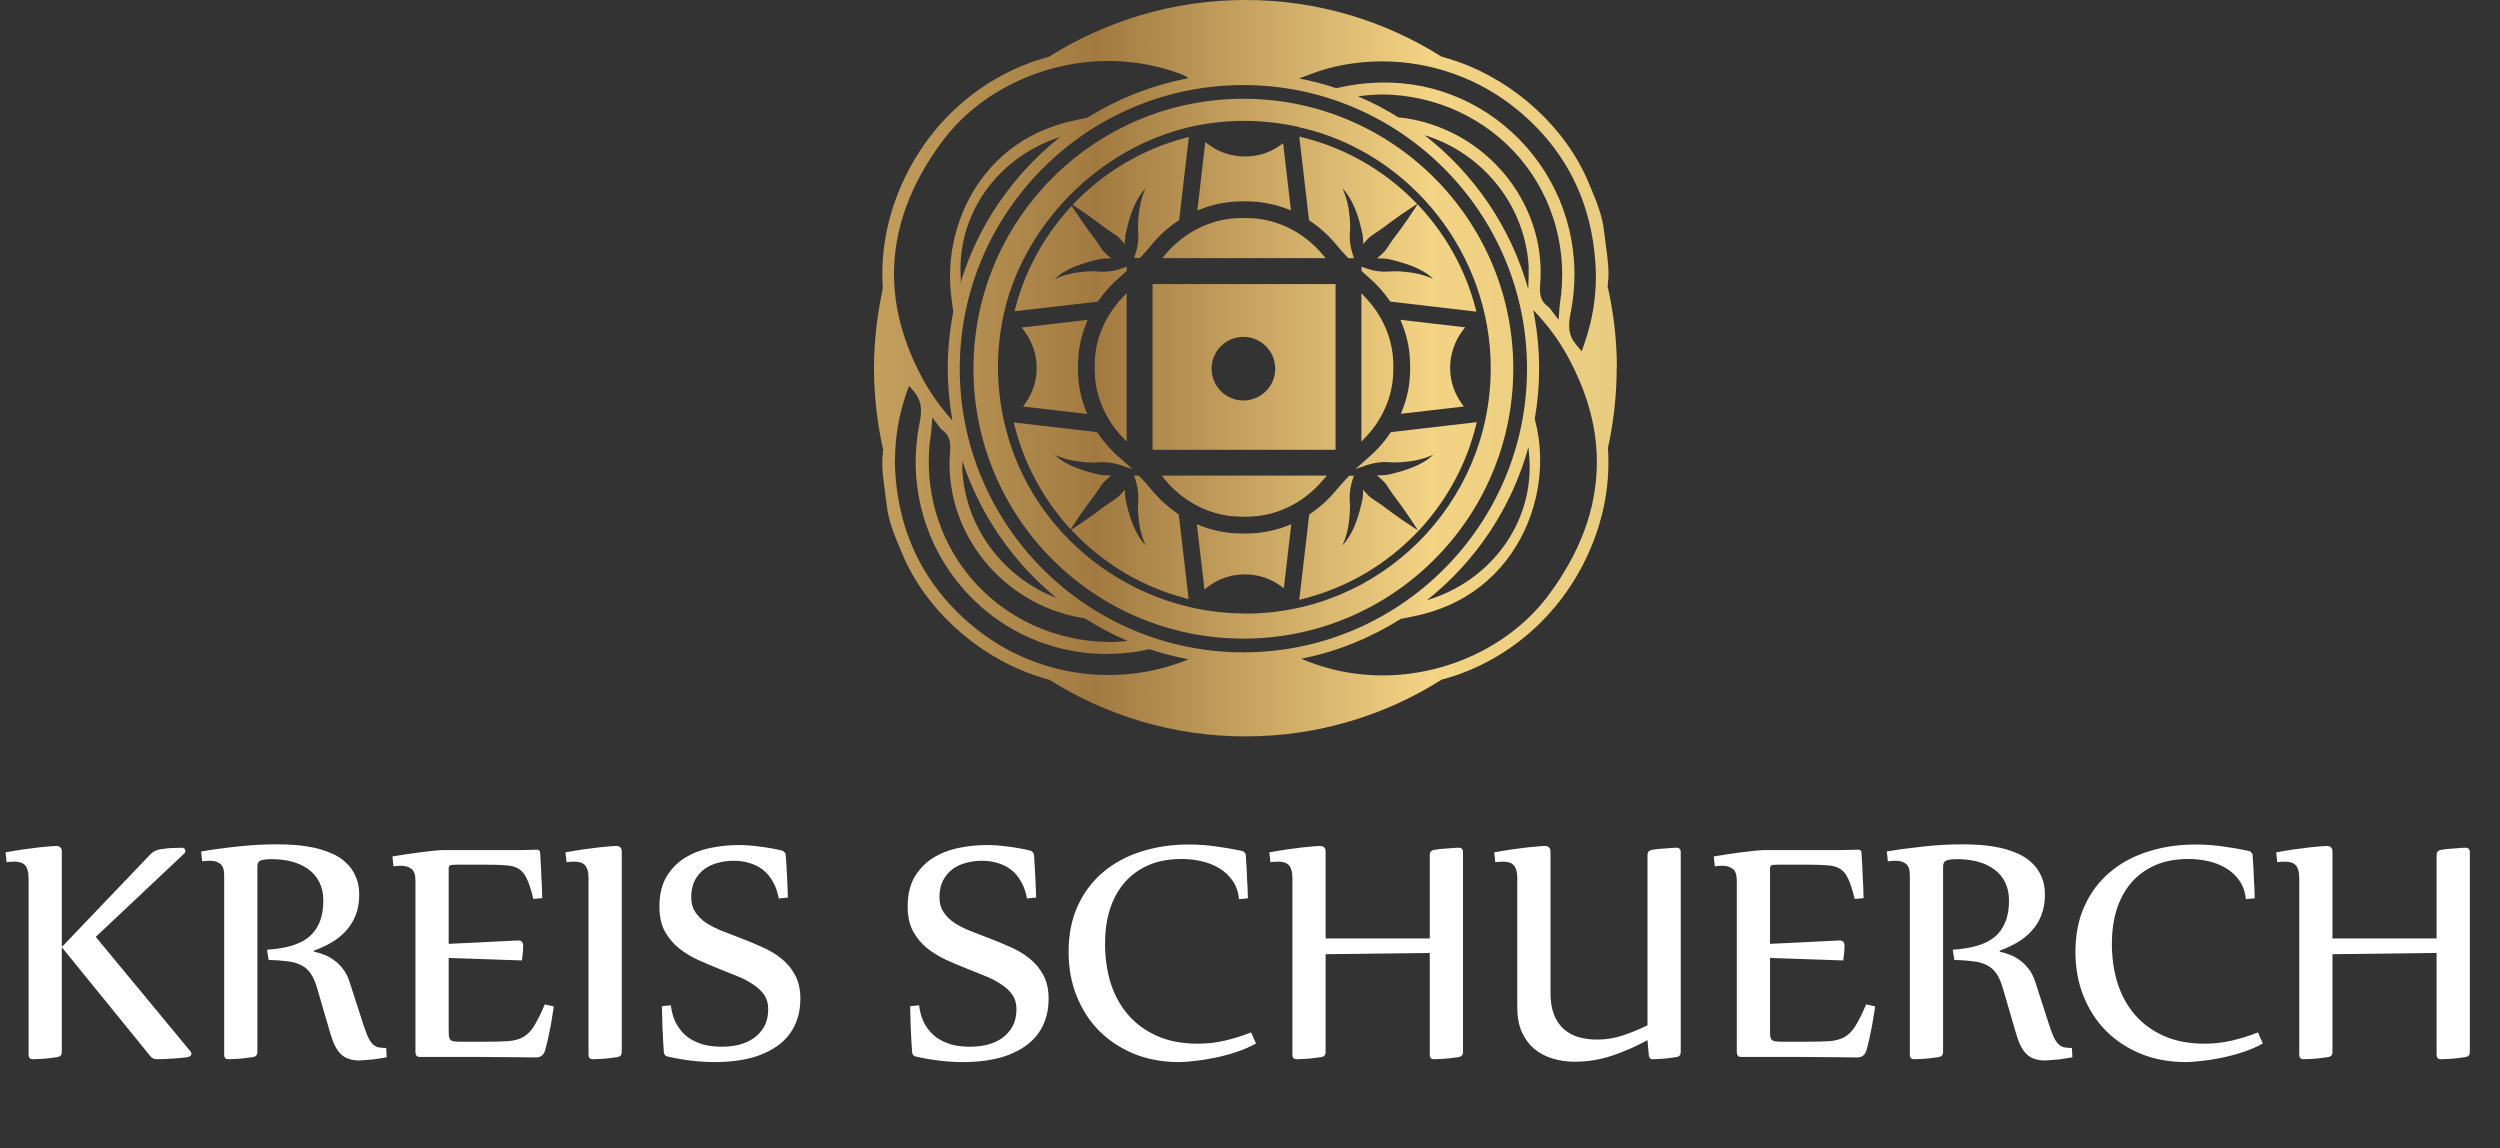
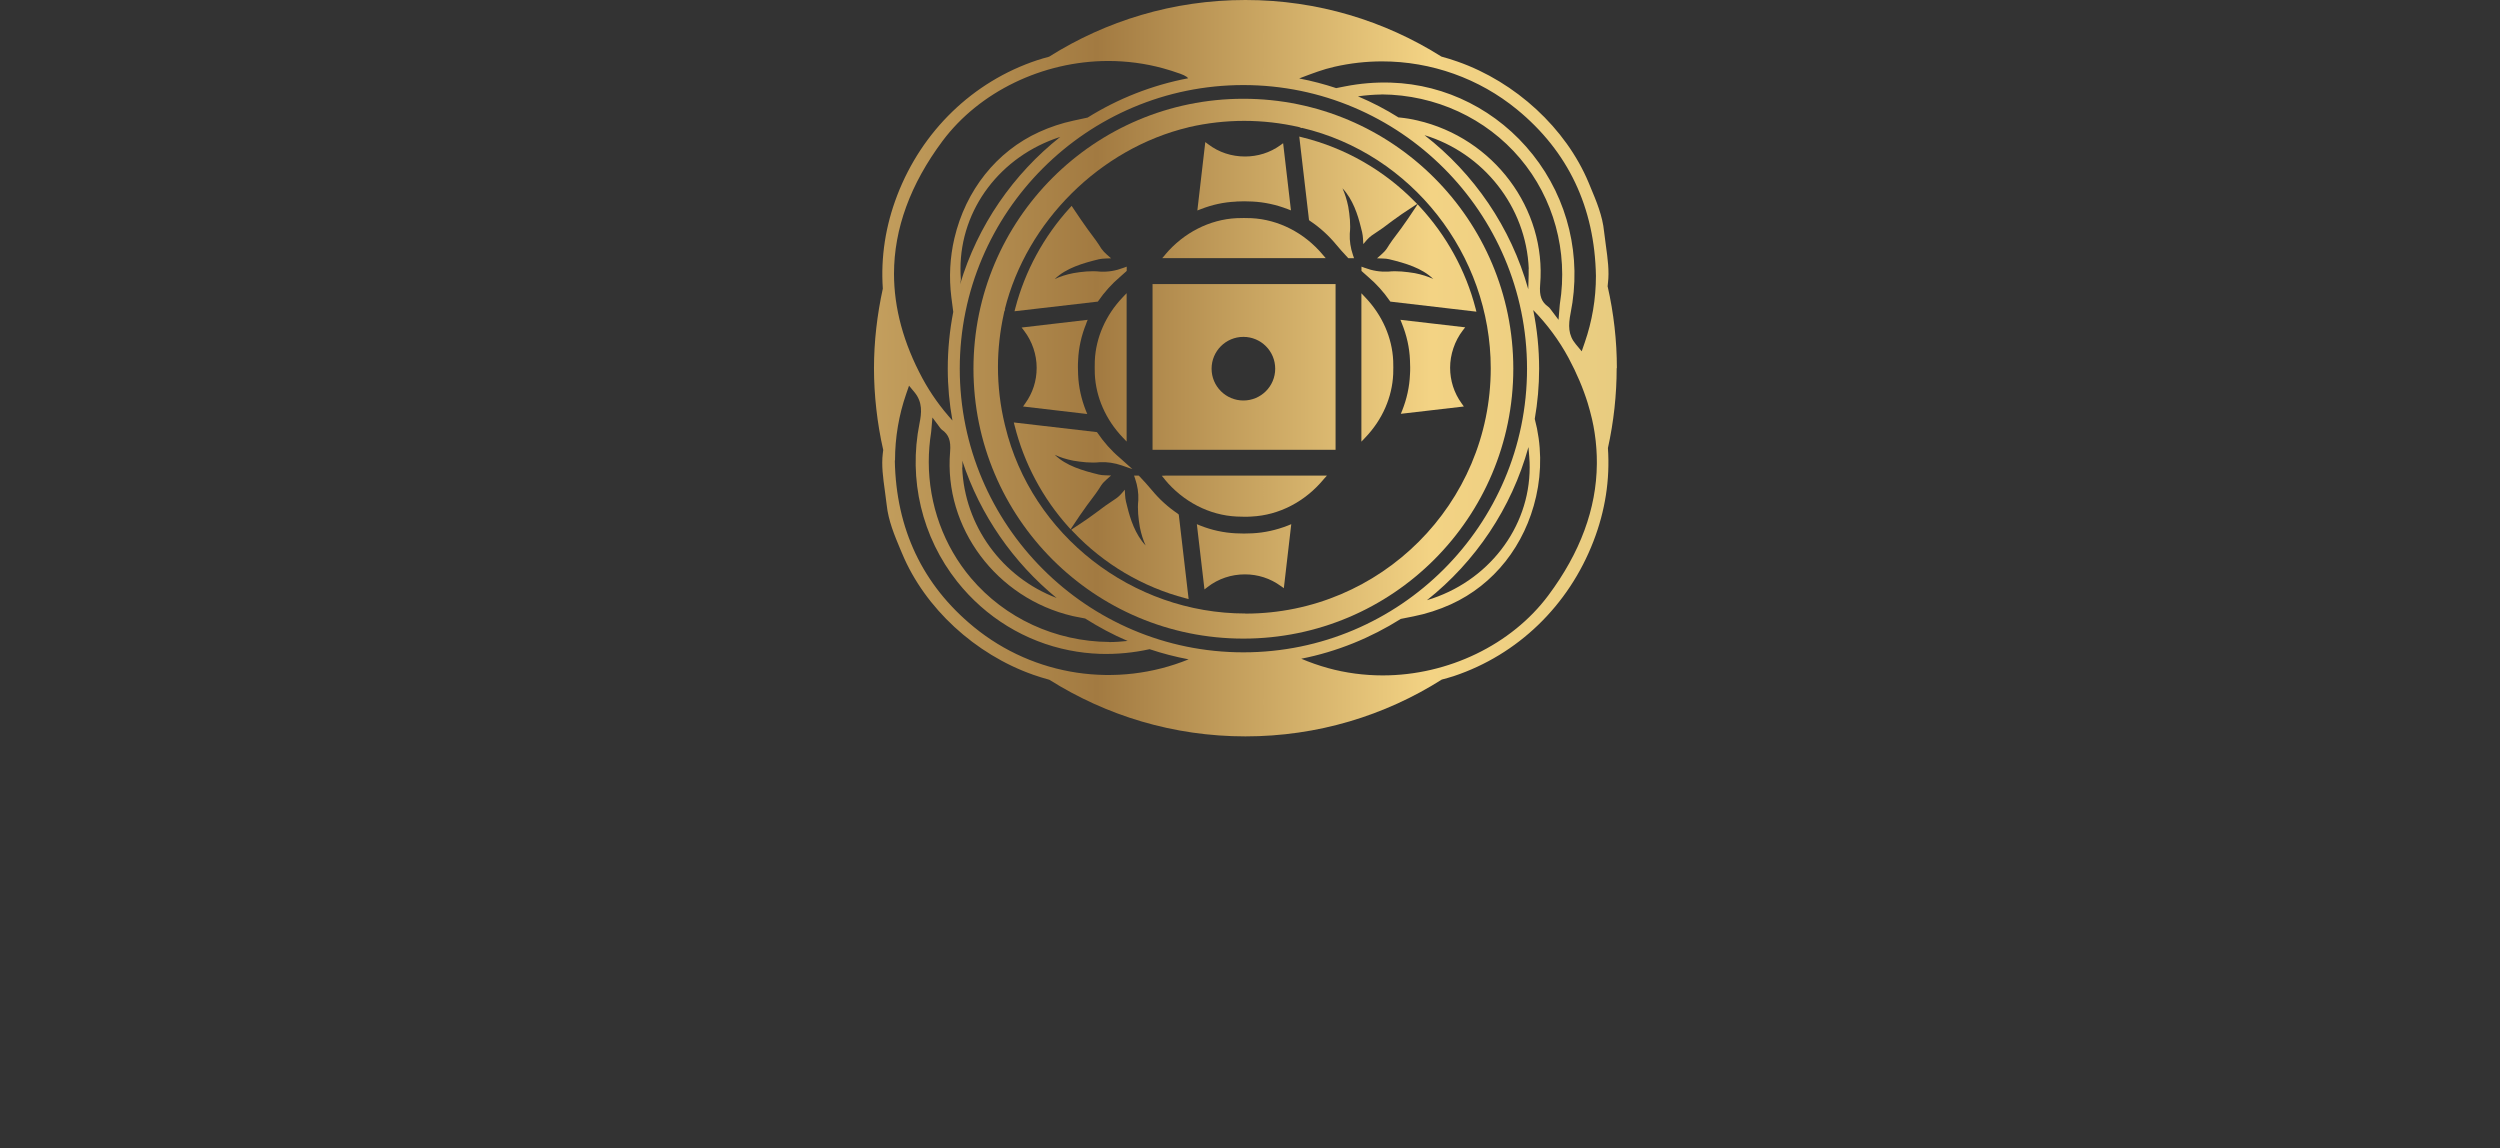
<svg xmlns="http://www.w3.org/2000/svg" width="246" height="113" viewBox="0 0 246 113" fill="none">
  <rect x="0" y="0" width="246" height="113" fill="#333333" stroke="none" />
  <path d="M159.1 36.23C159.1 33.52 158.79 30.81 158.19 28.17C158.2 28.07 158.21 27.97 158.22 27.87C158.37 26.67 158.19 25.4 158.02 24.17C157.96 23.71 157.89 23.24 157.84 22.78C157.69 21.23 157.08 19.79 156.49 18.38L156.32 17.97C154.09 12.63 149.15 8.07 143.42 6.06C142.91 5.88 142.37 5.71 141.84 5.57C136.25 2.05 129.65 0 122.55 0C115.45 0 108.83 2.05 103.23 5.58C102.83 5.69 102.43 5.8 102.04 5.93C95.74 8.03 90.73 12.87 88.29 19.21C87.13 22.23 86.66 25.3 86.87 28.4C86.31 30.98 86 33.6 86 36.23C86 38.86 86.31 41.64 86.91 44.28C86.9 44.38 86.89 44.49 86.87 44.59C86.72 45.78 86.9 47.06 87.07 48.29C87.13 48.75 87.2 49.22 87.25 49.68C87.41 51.23 88.02 52.68 88.61 54.09L88.78 54.49C91.01 59.83 95.95 64.39 101.68 66.4C102.18 66.58 102.72 66.74 103.26 66.89C108.85 70.41 115.45 72.46 122.55 72.46C129.65 72.46 136.28 70.41 141.87 66.87C142.27 66.76 142.66 66.66 143.05 66.53C149.35 64.43 154.36 59.59 156.8 53.25C157.96 50.25 158.43 47.18 158.22 44.09C158.79 41.5 159.08 38.86 159.08 36.22L159.1 36.23ZM88.07 45.31C88.07 43.04 88.45 40.84 89.17 38.76L89.45 37.95L89.98 38.59C90.81 39.59 90.68 40.66 90.48 41.66C89.37 47.18 90.72 52.85 94.19 57.23C97 60.77 100.91 63.14 105.22 63.99C106.21 64.19 107.21 64.3 108.23 64.34C109.89 64.39 111.54 64.23 113.12 63.88C114.37 64.3 115.65 64.63 116.96 64.88C109.91 67.75 101.77 66.57 95.82 61.69C90.78 57.56 88.17 52.05 88.05 45.31H88.07ZM109.04 6C110.87 6 112.68 6.24 114.41 6.71C114.96 6.86 115.53 7.04 116.15 7.26C116.41 7.35 116.6 7.45 116.77 7.56C116.8 7.58 116.85 7.64 116.92 7.7C113.35 8.38 110 9.71 107.02 11.57L105.63 11.87C104.46 12.12 103.33 12.5 102.25 12.99C98.06 14.9 95.02 18.72 93.91 23.46C93.47 25.35 93.37 27.29 93.61 29.22L93.8 30.69C93.45 32.5 93.26 34.37 93.26 36.28C93.26 38.02 93.42 39.73 93.72 41.38C92.58 40.12 91.58 38.73 90.77 37.23C88.91 33.78 87.97 30.32 87.97 26.94C87.97 22.52 89.58 18.12 92.74 13.88C96.37 9.02 102.61 6.01 109.04 6ZM109.16 63.17C103.85 63.13 98.88 60.83 95.54 56.88C92.86 53.71 91.39 49.65 91.39 45.44C91.39 44.48 91.47 43.51 91.62 42.55C91.62 42.49 91.64 42.42 91.64 42.36L91.75 41.08L92.5 42.09C92.56 42.17 92.62 42.24 92.69 42.29C93.36 42.76 93.58 43.37 93.49 44.46C92.86 51.93 98.06 58.88 105.56 60.62C105.67 60.65 105.78 60.67 105.9 60.69L106.78 60.86C108.11 61.7 109.5 62.45 110.96 63.07C110.36 63.13 109.76 63.18 109.15 63.18L109.16 63.17ZM94.7 46.01V45.83C94.7 45.7 94.7 45.57 94.7 45.44H94.59H94.69C94.69 45.44 94.69 45.4 94.69 45.34C96.45 50.69 99.71 55.35 103.97 58.84C98.61 56.8 94.91 51.75 94.68 46.02L94.7 46.01ZM94.55 27.49C94.52 27.14 94.51 26.8 94.51 26.47C94.51 20.57 98.45 15.36 104.33 13.47C99.7 17.14 96.2 22.18 94.47 27.98C94.5 27.85 94.51 27.73 94.54 27.6V27.54V27.49H94.55ZM94.44 36.28C94.44 20.89 106.96 8.37 122.35 8.37C137.74 8.37 150.26 20.89 150.26 36.28C150.26 51.67 137.74 64.19 122.35 64.19C106.96 64.19 94.44 51.67 94.44 36.28ZM135.95 9.29C141.26 9.33 146.23 11.63 149.57 15.58C152.89 19.51 154.32 24.73 153.49 29.91C153.49 29.97 153.47 30.04 153.47 30.11L153.36 31.47L152.54 30.38C152.48 30.3 152.41 30.23 152.34 30.18C151.68 29.71 151.46 29.11 151.55 28.02C152.18 20.54 146.98 13.58 139.46 11.85C138.91 11.72 138.32 11.62 137.7 11.56H137.62C136.35 10.76 135.02 10.07 133.62 9.48C134.41 9.37 135.17 9.31 135.93 9.3L135.95 9.29ZM150.42 26.45C150.42 26.64 150.42 26.83 150.42 27.01C150.4 27.75 150.38 28.19 150.38 28.46C148.68 22.37 145.04 17.08 140.17 13.3C145.96 15.06 150.18 20.33 150.43 26.45H150.42ZM150.4 43.99L150.48 44.96C150.51 45.3 150.52 45.65 150.52 45.98C150.52 51.97 146.39 57.28 140.41 59.06C145.18 55.27 148.74 50.02 150.4 43.99ZM157.04 27.15C157.04 29.42 156.66 31.62 155.94 33.7L155.64 34.57L155.05 33.86C154.3 32.96 154.31 32.02 154.55 30.8C155.66 25.28 154.31 19.6 150.83 15.22C147.39 10.88 142.3 8.3 136.87 8.13C135.34 8.08 133.82 8.21 132.35 8.5L131.48 8.67C130.3 8.28 129.09 7.96 127.84 7.72C127.92 7.69 127.99 7.66 128.07 7.63C129.16 7.22 130.19 6.82 131.31 6.57C132.84 6.22 134.42 6.04 136 6.04C140.84 6.04 145.55 7.72 149.27 10.77C154.31 14.9 156.92 20.41 157.04 27.15ZM128.04 64.82C131.58 64.12 134.88 62.76 137.84 60.9L139.09 60.65C140.35 60.4 141.59 60 142.78 59.46C147.01 57.53 150.06 53.67 151.15 48.87C151.73 46.32 151.68 43.7 151.02 41.22C151.3 39.62 151.45 37.97 151.45 36.29C151.45 34.31 151.25 32.38 150.87 30.51C152.24 31.91 153.42 33.5 154.35 35.23C155.15 36.72 155.78 38.21 156.24 39.69C156.24 39.7 156.24 39.72 156.25 39.73C156.39 40.19 156.51 40.64 156.62 41.1C156.64 41.17 156.65 41.24 156.67 41.31C156.76 41.71 156.84 42.12 156.9 42.52C156.91 42.61 156.93 42.71 156.94 42.8C157 43.19 157.04 43.58 157.07 43.98C157.07 44.07 157.09 44.16 157.09 44.25C157.12 44.66 157.13 45.07 157.13 45.47C157.13 45.54 157.13 45.6 157.13 45.67C157.09 50.05 155.5 54.37 152.36 58.58C148.74 63.44 142.49 66.46 136.06 66.46C134.23 66.46 132.42 66.22 130.68 65.74C129.78 65.49 128.89 65.18 128.02 64.81L128.04 64.82Z" fill="url(#paint0_linear_9273_284)" />
  <path d="M114.677 25.038L114.367 25.398H130.447L130.137 25.038C128.337 22.898 125.787 21.598 123.137 21.468C122.647 21.448 122.147 21.448 121.667 21.468C119.027 21.598 116.477 22.898 114.667 25.038H114.677Z" fill="url(#paint1_linear_9273_284)" />
  <path d="M114.61 47.177C116.42 49.367 118.99 50.697 121.68 50.827C121.93 50.837 122.17 50.847 122.42 50.847C122.67 50.847 122.91 50.847 123.16 50.827C125.85 50.697 128.42 49.367 130.24 47.167L130.57 46.797H114.77L114.32 46.817L114.62 47.177H114.61Z" fill="url(#paint2_linear_9273_284)" />
  <path d="M121.6 19.831C122.14 19.8 122.7 19.8 123.24 19.831C124.41 19.89 125.57 20.14 126.69 20.57L127.03 20.701L126.26 14.091L125.96 14.31C124.95 15.03 123.75 15.4 122.51 15.4C121.19 15.4 119.94 14.991 118.91 14.21L118.6 13.98L117.82 20.71L118.16 20.581C119.28 20.14 120.44 19.89 121.61 19.84L121.6 19.831Z" fill="url(#paint3_linear_9273_284)" />
  <path d="M128.888 21.727C129.868 22.378 130.738 23.168 131.488 24.078C131.808 24.468 132.168 24.867 132.608 25.337L132.678 25.407H133.238L133.138 25.117C132.888 24.387 132.788 23.707 132.818 22.988C132.918 22.078 132.808 21.177 132.668 20.337C132.528 19.648 132.338 19.058 132.098 18.527C133.128 19.617 133.618 21.168 133.898 22.317C133.988 22.637 134.098 23.058 134.118 23.468L134.148 24.017L134.508 23.598C134.778 23.288 135.118 23.067 135.488 22.828C135.688 22.698 135.888 22.567 136.078 22.427C136.528 22.078 137.468 21.387 137.938 21.067C138.358 20.777 138.788 20.497 139.218 20.218L139.448 20.067L139.258 19.878C136.208 16.758 132.368 14.557 128.158 13.518L127.848 13.438L128.808 21.668L128.898 21.727H128.888Z" fill="url(#paint4_linear_9273_284)" />
-   <path d="M106.891 21.07C107.361 21.39 108.301 22.081 108.751 22.43C108.941 22.57 109.141 22.701 109.341 22.831C109.711 23.07 110.061 23.29 110.321 23.6L110.681 24.02L110.711 23.471C110.731 23.061 110.841 22.64 110.931 22.311C111.211 21.171 111.701 19.61 112.731 18.52C112.481 19.041 112.301 19.631 112.161 20.331C112.031 21.171 111.921 22.07 112.011 22.96C112.041 23.691 111.941 24.38 111.691 25.1L111.591 25.39H112.151L112.221 25.32C112.651 24.86 113.021 24.451 113.341 24.061C114.091 23.151 114.961 22.36 115.941 21.71L116.031 21.651L116.981 13.48L116.671 13.56C112.521 14.64 108.741 16.851 105.741 19.96L105.551 20.151L105.771 20.3C106.151 20.55 106.521 20.8 106.891 21.05V21.07Z" fill="url(#paint5_linear_9273_284)" />
  <path d="M137.819 22.548C137.199 23.348 136.739 23.998 136.469 24.448C136.319 24.668 136.129 24.868 135.919 25.048L135.499 25.418L136.059 25.438C136.299 25.438 136.509 25.468 136.689 25.508C138.289 25.898 139.919 26.368 141.039 27.458C140.519 27.208 139.919 27.018 139.219 26.878C138.379 26.748 137.479 26.628 136.589 26.728C135.789 26.758 135.069 26.648 134.269 26.348L133.969 26.238V26.658L134.099 26.778C134.279 26.938 134.449 27.098 134.629 27.248C135.439 27.938 136.149 28.728 136.749 29.598L136.809 29.678L145.279 30.668L145.199 30.358C144.239 26.638 142.329 23.158 139.679 20.308L139.489 20.098L139.339 20.338C138.839 21.108 138.299 21.888 137.829 22.538L137.819 22.548Z" fill="url(#paint6_linear_9273_284)" />
  <path d="M144.181 32.209L137.801 31.469L137.941 31.819C138.421 32.999 138.691 34.209 138.741 35.429C138.751 35.669 138.761 35.909 138.761 36.149C138.761 36.389 138.761 36.629 138.741 36.869C138.691 38.059 138.431 39.239 137.981 40.379L137.841 40.719L144.041 39.999L143.821 39.689C143.081 38.669 142.691 37.449 142.691 36.179C142.691 34.909 143.131 33.559 143.941 32.509L144.181 32.199V32.209Z" fill="url(#paint7_linear_9273_284)" />
  <path d="M133.961 28.859V43.459L134.341 43.059C136.021 41.309 136.991 39.089 137.091 36.809C137.091 36.599 137.101 36.379 137.101 36.159C137.101 35.939 137.101 35.729 137.091 35.509C136.991 33.229 136.011 31.009 134.341 29.259L133.961 28.859Z" fill="url(#paint8_linear_9273_284)" />
-   <path d="M136.878 42.509L136.818 42.589C136.198 43.509 135.468 44.329 134.628 45.039C134.528 45.119 134.438 45.209 134.338 45.299L133.388 46.149L134.428 45.789C135.158 45.539 135.838 45.439 136.568 45.469C137.478 45.569 138.418 45.449 139.218 45.319C139.918 45.179 140.508 44.989 141.038 44.739C139.908 45.829 138.278 46.299 136.688 46.689C136.498 46.729 136.298 46.749 136.058 46.759L135.498 46.779L135.918 47.149C136.128 47.329 136.318 47.539 136.458 47.739C136.738 48.209 137.198 48.849 137.808 49.649C138.308 50.349 138.888 51.179 139.408 51.999L139.518 52.179L139.348 52.069C138.868 51.759 138.398 51.449 137.928 51.129C137.458 50.809 136.518 50.119 136.068 49.769C135.878 49.629 135.678 49.499 135.478 49.369C135.108 49.129 134.758 48.909 134.498 48.599L134.138 48.179L134.108 48.729C134.088 49.139 133.978 49.559 133.888 49.889C133.608 51.029 133.118 52.589 132.088 53.679C132.338 53.159 132.518 52.569 132.658 51.869C132.788 51.029 132.898 50.129 132.808 49.239C132.778 48.509 132.878 47.829 133.128 47.099L133.228 46.809H132.768L132.698 46.879C132.238 47.359 131.838 47.809 131.478 48.239C130.738 49.139 129.868 49.919 128.908 50.569L128.828 50.629L127.848 59.019L128.158 58.939C132.428 57.879 136.318 55.629 139.388 52.429L139.558 52.259L139.758 52.049C142.408 49.159 144.308 45.639 145.238 41.849L145.318 41.539L136.868 42.519L136.878 42.509Z" fill="url(#paint9_linear_9273_284)" />
  <path d="M123.229 52.478C122.679 52.508 122.139 52.508 121.589 52.478C120.409 52.418 119.239 52.168 118.109 51.718L117.77 51.578L118.52 57.998L118.83 57.758C119.88 56.948 121.15 56.518 122.5 56.518C123.77 56.518 124.99 56.908 126.02 57.658L126.33 57.878L127.06 51.578L126.719 51.718C125.589 52.158 124.42 52.418 123.24 52.478H123.229Z" fill="url(#paint10_linear_9273_284)" />
  <path d="M115.91 50.557C114.94 49.907 114.08 49.127 113.34 48.227C112.98 47.797 112.58 47.347 112.12 46.867L112.05 46.797H111.59L111.69 47.087C111.94 47.817 112.04 48.497 112.01 49.217C111.91 50.127 112.02 51.027 112.16 51.867C112.3 52.567 112.49 53.157 112.73 53.677C111.7 52.587 111.21 51.037 110.93 49.887C110.84 49.567 110.73 49.147 110.71 48.737L110.68 48.187L110.32 48.607C110.05 48.917 109.71 49.137 109.34 49.377C109.14 49.507 108.94 49.637 108.75 49.777C108.3 50.127 107.36 50.807 106.89 51.137C106.47 51.417 106.06 51.697 105.63 51.977L105.41 52.127L105.59 52.317C108.61 55.507 112.44 57.767 116.65 58.867L116.96 58.947L115.99 50.627L115.9 50.567L115.91 50.557Z" fill="url(#paint11_linear_9273_284)" />
  <path d="M108.078 29.608C108.678 28.738 109.388 27.948 110.198 27.258C110.388 27.098 110.568 26.938 110.748 26.768L110.868 26.658V26.238L110.568 26.348C109.768 26.648 109.048 26.768 108.258 26.728C107.348 26.628 106.448 26.738 105.608 26.878C104.908 27.018 104.318 27.208 103.788 27.458C104.918 26.368 106.548 25.898 108.138 25.508C108.328 25.468 108.528 25.448 108.768 25.438L109.328 25.418L108.908 25.048C108.698 24.868 108.508 24.658 108.368 24.458C108.088 23.988 107.628 23.348 107.018 22.548C106.618 21.988 106.098 21.238 105.608 20.498L105.448 20.258L105.258 20.468C102.708 23.268 100.858 26.678 99.908 30.318L99.828 30.628L108.028 29.678L108.088 29.598L108.078 29.608Z" fill="url(#paint12_linear_9273_284)" />
  <path d="M122.349 9.719C107.679 9.719 95.789 21.609 95.789 36.279C95.789 50.949 107.679 62.839 122.349 62.839C137.019 62.839 148.909 50.949 148.909 36.279C148.909 21.609 137.019 9.719 122.349 9.719ZM122.549 60.369C111.399 60.369 101.499 52.639 98.919 41.959L98.869 41.759C98.419 39.899 98.199 37.999 98.199 36.109C98.199 34.359 98.399 32.589 98.779 30.859L98.829 30.629L98.909 30.469L98.869 30.449C101.019 21.799 108.259 14.609 116.939 12.529L116.999 12.509C120.579 11.689 124.269 11.689 127.849 12.509L128.089 12.609L128.109 12.579C138.889 15.119 146.689 25.039 146.689 36.239C146.689 49.549 135.859 60.379 122.549 60.379V60.369Z" fill="url(#paint13_linear_9273_284)" />
  <path d="M107.008 49.66C107.628 48.86 108.088 48.21 108.358 47.76C108.508 47.54 108.698 47.34 108.908 47.16L109.328 46.79L108.768 46.77C108.528 46.77 108.328 46.74 108.138 46.7C106.538 46.31 104.908 45.84 103.788 44.75C104.308 45 104.908 45.19 105.608 45.33C106.408 45.46 107.338 45.58 108.238 45.48C108.978 45.45 109.658 45.55 110.388 45.8L111.428 46.16L110.478 45.31C110.378 45.22 110.278 45.13 110.188 45.05C109.348 44.34 108.618 43.51 107.998 42.6L107.938 42.52L99.758 41.57L99.838 41.88C100.758 45.57 102.598 49.03 105.158 51.87L105.348 52.08L105.508 51.84C105.988 51.1 106.508 50.35 106.998 49.67L107.008 49.66Z" fill="url(#paint14_linear_9273_284)" />
  <path d="M106.887 31.819L107.027 31.469L100.527 32.229L100.767 32.539C101.567 33.589 102.007 34.879 102.007 36.189C102.007 37.499 101.617 38.669 100.887 39.689L100.667 39.999L106.987 40.739L106.847 40.399C106.397 39.259 106.137 38.069 106.087 36.889C106.077 36.649 106.067 36.409 106.067 36.169C106.067 35.929 106.067 35.689 106.087 35.449C106.137 34.229 106.407 33.009 106.887 31.839V31.819Z" fill="url(#paint15_linear_9273_284)" />
  <path d="M107.729 35.498C107.729 35.718 107.719 35.928 107.719 36.148C107.719 36.368 107.719 36.578 107.729 36.798C107.829 39.078 108.809 41.298 110.479 43.048L110.859 43.448V28.848L110.479 29.248C108.809 30.998 107.829 33.218 107.729 35.498Z" fill="url(#paint16_linear_9273_284)" />
  <path d="M113.41 27.949V44.259H131.42V27.949H113.41ZM122.35 39.409C120.62 39.409 119.22 38.009 119.22 36.279C119.22 34.549 120.62 33.149 122.35 33.149C124.08 33.149 125.48 34.549 125.48 36.279C125.48 38.009 124.08 39.409 122.35 39.409Z" fill="url(#paint17_linear_9273_284)" />
-   <path d="M0.545 83.873C1.178 83.756 1.775 83.656 2.338 83.574C2.912 83.492 3.416 83.428 3.85 83.381C4.295 83.334 4.664 83.299 4.957 83.275C5.25 83.252 5.438 83.24 5.52 83.24C5.895 83.24 6.082 83.428 6.082 83.803V93.189L14.73 84.137C14.965 83.879 15.234 83.709 15.539 83.627C15.703 83.58 15.896 83.545 16.119 83.522C16.342 83.486 16.564 83.463 16.787 83.451C17.021 83.439 17.232 83.434 17.42 83.434C17.619 83.422 17.771 83.416 17.877 83.416C18.006 83.416 18.1 83.451 18.158 83.522C18.217 83.58 18.246 83.65 18.246 83.732C18.246 83.826 18.211 83.908 18.141 83.978L9.422 92.188L18.756 103.473C18.814 103.566 18.844 103.631 18.844 103.666C18.844 103.748 18.809 103.824 18.738 103.895C18.668 103.953 18.58 103.994 18.475 104.018C18.275 104.053 18.018 104.082 17.701 104.105C17.396 104.141 17.086 104.164 16.77 104.176C16.465 104.199 16.184 104.211 15.926 104.211C15.68 104.223 15.516 104.229 15.434 104.229C15.152 104.229 14.935 104.123 14.783 103.912L6.082 93.207V103.525C6.082 103.807 5.941 103.971 5.66 104.018C5.461 104.053 5.238 104.082 4.992 104.105C4.758 104.141 4.523 104.164 4.289 104.176C4.066 104.199 3.855 104.211 3.656 104.211C3.469 104.223 3.328 104.229 3.234 104.229C2.953 104.229 2.812 104.082 2.812 103.789V86.387C2.812 86.059 2.777 85.795 2.707 85.596C2.648 85.385 2.555 85.221 2.426 85.103C2.309 84.986 2.162 84.904 1.986 84.857C1.822 84.811 1.635 84.787 1.424 84.787C1.166 84.787 0.908 84.805 0.65 84.84L0.545 83.873ZM26.276 93.453C27.179 93.394 27.976 93.266 28.667 93.066C29.358 92.867 29.933 92.58 30.39 92.205C30.858 91.818 31.21 91.332 31.444 90.746C31.69 90.16 31.814 89.451 31.814 88.619C31.814 87.928 31.684 87.324 31.427 86.809C31.169 86.293 30.811 85.871 30.355 85.543C29.897 85.203 29.358 84.951 28.737 84.787C28.116 84.623 27.448 84.541 26.733 84.541C26.265 84.541 25.913 84.582 25.679 84.664C25.444 84.734 25.327 84.945 25.327 85.297V103.525C25.327 103.807 25.186 103.971 24.905 104.018C24.706 104.053 24.483 104.082 24.237 104.105C24.003 104.141 23.768 104.164 23.534 104.176C23.311 104.199 23.101 104.211 22.901 104.211C22.714 104.223 22.573 104.229 22.48 104.229C22.198 104.229 22.058 104.082 22.058 103.789V86.158C22.058 85.572 21.929 85.186 21.671 84.998C21.413 84.799 21.079 84.699 20.669 84.699C20.434 84.699 20.177 84.717 19.895 84.752L19.79 83.785C20.962 83.586 22.175 83.422 23.429 83.293C24.694 83.152 25.983 83.082 27.296 83.082C27.858 83.082 28.45 83.106 29.071 83.152C29.692 83.199 30.302 83.287 30.899 83.416C31.497 83.545 32.065 83.727 32.605 83.961C33.144 84.184 33.612 84.482 34.011 84.857C34.421 85.221 34.743 85.666 34.977 86.193C35.224 86.709 35.347 87.324 35.347 88.039C35.347 88.801 35.23 89.475 34.995 90.061C34.772 90.635 34.456 91.144 34.046 91.59C33.647 92.035 33.179 92.416 32.64 92.732C32.101 93.049 31.52 93.318 30.899 93.541V93.647C31.192 93.705 31.509 93.799 31.849 93.928C32.188 94.045 32.517 94.221 32.833 94.455C33.161 94.678 33.46 94.965 33.73 95.316C34.011 95.668 34.233 96.102 34.397 96.617L35.698 100.643C35.874 101.193 36.032 101.633 36.173 101.961C36.325 102.289 36.483 102.541 36.647 102.717C36.812 102.881 36.999 102.992 37.21 103.051C37.421 103.098 37.684 103.121 38.001 103.121L38.054 104.035C37.831 104.082 37.585 104.123 37.315 104.158C37.058 104.205 36.8 104.24 36.542 104.264C36.284 104.287 36.05 104.305 35.839 104.316C35.64 104.34 35.487 104.352 35.382 104.352C35.007 104.352 34.673 104.305 34.38 104.211C34.087 104.129 33.823 103.982 33.589 103.771C33.355 103.549 33.144 103.262 32.956 102.91C32.78 102.547 32.616 102.096 32.464 101.557L31.216 97.268C31.04 96.658 30.829 96.172 30.583 95.809C30.337 95.445 30.026 95.17 29.651 94.982C29.288 94.783 28.843 94.654 28.315 94.596C27.8 94.525 27.173 94.478 26.434 94.455L26.276 93.453ZM44.15 101.275C44.15 101.557 44.156 101.779 44.168 101.943C44.191 102.096 44.238 102.219 44.309 102.312C44.391 102.395 44.52 102.447 44.695 102.471C44.871 102.494 45.117 102.506 45.434 102.506H47.701C48.639 102.506 49.4 102.488 49.986 102.453C50.572 102.406 51.07 102.271 51.48 102.049C51.891 101.814 52.248 101.451 52.553 100.959C52.869 100.455 53.221 99.746 53.607 98.832L54.486 99.025C54.486 99.107 54.457 99.318 54.398 99.658C54.352 99.998 54.287 100.396 54.205 100.854C54.123 101.299 54.029 101.756 53.924 102.225C53.818 102.693 53.713 103.104 53.607 103.455C53.455 103.854 53.168 104.053 52.746 104.053C52.312 104.053 51.797 104.047 51.199 104.035C50.602 104.035 49.934 104.029 49.195 104.018C48.469 104.018 47.684 104.012 46.84 104C46.008 104 45.135 104 44.221 104H41.303C41.139 104 41.027 103.953 40.969 103.859C40.91 103.754 40.881 103.654 40.881 103.561V86.668C40.881 86.07 40.746 85.678 40.477 85.49C40.207 85.291 39.873 85.191 39.475 85.191C39.228 85.191 38.977 85.209 38.719 85.244L38.613 84.277C38.859 84.231 39.217 84.172 39.685 84.102C40.154 84.031 40.641 83.961 41.145 83.891C41.66 83.82 42.152 83.762 42.621 83.715C43.102 83.668 43.477 83.644 43.746 83.644H50.145C50.543 83.644 50.959 83.644 51.392 83.644C51.826 83.633 52.307 83.621 52.834 83.609C53.021 83.609 53.127 83.697 53.15 83.873C53.162 84.037 53.174 84.254 53.185 84.523C53.209 84.793 53.227 85.086 53.238 85.402C53.25 85.719 53.262 86.041 53.273 86.369C53.297 86.697 53.314 87.002 53.326 87.283C53.338 87.564 53.344 87.805 53.344 88.004C53.355 88.203 53.361 88.326 53.361 88.373L52.482 88.461C52.283 87.629 52.078 86.984 51.867 86.527C51.668 86.07 51.41 85.736 51.094 85.525C50.777 85.314 50.373 85.191 49.881 85.156C49.4 85.109 48.773 85.086 48 85.086H44.906C44.707 85.086 44.555 85.092 44.449 85.103C44.355 85.115 44.285 85.144 44.238 85.191C44.191 85.238 44.162 85.309 44.15 85.402C44.15 85.484 44.15 85.602 44.15 85.754V92.873C45.111 92.826 45.99 92.785 46.787 92.75C47.596 92.703 48.293 92.668 48.879 92.644C49.477 92.609 49.957 92.586 50.32 92.574C50.684 92.551 50.906 92.539 50.988 92.539C51.316 92.539 51.48 92.715 51.48 93.066C51.48 93.289 51.469 93.518 51.445 93.752C51.422 93.986 51.392 94.238 51.357 94.508L44.15 94.262V101.275ZM55.644 83.873C56.276 83.756 56.874 83.656 57.437 83.574C58.011 83.492 58.515 83.428 58.948 83.381C59.394 83.334 59.763 83.299 60.056 83.275C60.349 83.252 60.536 83.24 60.618 83.24C60.993 83.24 61.181 83.428 61.181 83.803V103.525C61.181 103.807 61.04 103.971 60.759 104.018C60.559 104.053 60.337 104.082 60.091 104.105C59.856 104.141 59.622 104.164 59.388 104.176C59.165 104.199 58.954 104.211 58.755 104.211C58.567 104.223 58.427 104.229 58.333 104.229C58.052 104.229 57.911 104.082 57.911 103.789V86.387C57.911 86.059 57.876 85.795 57.806 85.596C57.747 85.385 57.653 85.221 57.524 85.103C57.407 84.986 57.261 84.904 57.085 84.857C56.921 84.811 56.733 84.787 56.522 84.787C56.265 84.787 56.007 84.805 55.749 84.84L55.644 83.873ZM76.629 88.408C76.512 87.764 76.318 87.213 76.049 86.756C75.791 86.287 75.469 85.9 75.082 85.596C74.695 85.291 74.256 85.068 73.764 84.928C73.283 84.775 72.762 84.699 72.199 84.699C71.648 84.699 71.121 84.769 70.617 84.91C70.113 85.039 69.668 85.25 69.281 85.543C68.894 85.836 68.584 86.211 68.35 86.668C68.127 87.125 68.016 87.67 68.016 88.303C68.016 88.865 68.15 89.352 68.42 89.762C68.689 90.16 69.047 90.512 69.492 90.816C69.949 91.109 70.471 91.373 71.056 91.607C71.642 91.842 72.252 92.076 72.885 92.311C73.588 92.58 74.291 92.873 74.994 93.189C75.697 93.494 76.324 93.869 76.875 94.314C77.437 94.76 77.889 95.299 78.228 95.932C78.58 96.564 78.756 97.344 78.756 98.269C78.756 99.078 78.639 99.793 78.404 100.414C78.181 101.035 77.865 101.58 77.455 102.049C77.056 102.506 76.588 102.893 76.049 103.209C75.51 103.525 74.93 103.783 74.308 103.982C73.687 104.17 73.037 104.305 72.357 104.387C71.689 104.469 71.027 104.51 70.371 104.51C69.586 104.51 68.801 104.463 68.016 104.369C67.242 104.275 66.469 104.141 65.695 103.965C65.59 103.941 65.502 103.895 65.431 103.824C65.373 103.742 65.338 103.66 65.326 103.578C65.303 103.332 65.279 102.975 65.256 102.506C65.232 102.025 65.209 101.539 65.186 101.047C65.174 100.555 65.162 100.109 65.15 99.711C65.139 99.312 65.133 99.078 65.133 99.008L66.012 98.92C66.094 99.623 66.275 100.232 66.556 100.748C66.85 101.264 67.213 101.691 67.646 102.031C68.092 102.359 68.596 102.605 69.158 102.77C69.732 102.922 70.348 102.998 71.004 102.998C71.59 102.998 72.158 102.934 72.709 102.805C73.26 102.664 73.746 102.447 74.168 102.154C74.602 101.85 74.947 101.463 75.205 100.994C75.463 100.525 75.592 99.957 75.592 99.289C75.592 98.738 75.457 98.269 75.187 97.883C74.918 97.496 74.555 97.156 74.098 96.863C73.652 96.559 73.137 96.289 72.551 96.055C71.977 95.82 71.379 95.58 70.758 95.334C70.055 95.053 69.352 94.754 68.648 94.438C67.945 94.109 67.312 93.717 66.75 93.26C66.199 92.803 65.748 92.252 65.396 91.607C65.056 90.951 64.887 90.148 64.887 89.199C64.887 88.051 65.109 87.09 65.555 86.316C66.012 85.543 66.603 84.922 67.33 84.453C68.068 83.984 68.9 83.65 69.826 83.451C70.764 83.252 71.719 83.152 72.691 83.152C73.336 83.152 74.039 83.205 74.801 83.311C75.562 83.404 76.277 83.533 76.945 83.697C77.051 83.721 77.133 83.773 77.191 83.856C77.262 83.926 77.303 84.002 77.314 84.084C77.338 84.33 77.361 84.676 77.385 85.121C77.408 85.555 77.431 86 77.455 86.457C77.478 86.902 77.496 87.307 77.508 87.67C77.519 88.033 77.525 88.25 77.525 88.32L76.629 88.408ZM101.057 88.408C100.939 87.764 100.746 87.213 100.476 86.756C100.219 86.287 99.896 85.9 99.51 85.596C99.123 85.291 98.683 85.068 98.191 84.928C97.711 84.775 97.189 84.699 96.627 84.699C96.076 84.699 95.549 84.769 95.045 84.91C94.541 85.039 94.096 85.25 93.709 85.543C93.322 85.836 93.012 86.211 92.777 86.668C92.555 87.125 92.443 87.67 92.443 88.303C92.443 88.865 92.578 89.352 92.847 89.762C93.117 90.16 93.475 90.512 93.92 90.816C94.377 91.109 94.898 91.373 95.484 91.607C96.07 91.842 96.68 92.076 97.312 92.311C98.016 92.58 98.719 92.873 99.422 93.189C100.125 93.494 100.752 93.869 101.303 94.314C101.865 94.76 102.316 95.299 102.656 95.932C103.008 96.564 103.183 97.344 103.183 98.269C103.183 99.078 103.066 99.793 102.832 100.414C102.609 101.035 102.293 101.58 101.883 102.049C101.484 102.506 101.015 102.893 100.476 103.209C99.937 103.525 99.357 103.783 98.736 103.982C98.115 104.17 97.465 104.305 96.785 104.387C96.117 104.469 95.455 104.51 94.799 104.51C94.013 104.51 93.228 104.463 92.443 104.369C91.67 104.275 90.896 104.141 90.123 103.965C90.017 103.941 89.93 103.895 89.859 103.824C89.801 103.742 89.766 103.66 89.754 103.578C89.73 103.332 89.707 102.975 89.683 102.506C89.66 102.025 89.637 101.539 89.613 101.047C89.601 100.555 89.59 100.109 89.578 99.711C89.566 99.312 89.56 99.078 89.56 99.008L90.439 98.92C90.521 99.623 90.703 100.232 90.984 100.748C91.277 101.264 91.641 101.691 92.074 102.031C92.519 102.359 93.023 102.605 93.586 102.77C94.16 102.922 94.775 102.998 95.431 102.998C96.017 102.998 96.586 102.934 97.137 102.805C97.687 102.664 98.174 102.447 98.596 102.154C99.029 101.85 99.375 101.463 99.633 100.994C99.891 100.525 100.019 99.957 100.019 99.289C100.019 98.738 99.885 98.269 99.615 97.883C99.346 97.496 98.982 97.156 98.525 96.863C98.08 96.559 97.564 96.289 96.978 96.055C96.404 95.82 95.806 95.58 95.185 95.334C94.482 95.053 93.779 94.754 93.076 94.438C92.373 94.109 91.74 93.717 91.178 93.26C90.627 92.803 90.176 92.252 89.824 91.607C89.484 90.951 89.314 90.148 89.314 89.199C89.314 88.051 89.537 87.09 89.982 86.316C90.439 85.543 91.031 84.922 91.758 84.453C92.496 83.984 93.328 83.65 94.254 83.451C95.191 83.252 96.146 83.152 97.119 83.152C97.763 83.152 98.467 83.205 99.228 83.311C99.99 83.404 100.705 83.533 101.373 83.697C101.478 83.721 101.56 83.773 101.619 83.856C101.689 83.926 101.73 84.002 101.742 84.084C101.765 84.33 101.789 84.676 101.812 85.121C101.836 85.555 101.859 86 101.883 86.457C101.906 86.902 101.924 87.307 101.935 87.67C101.947 88.033 101.953 88.25 101.953 88.32L101.057 88.408ZM123.589 102.682C122.979 103.021 122.311 103.309 121.585 103.543C120.858 103.777 120.143 103.965 119.44 104.105C118.749 104.246 118.098 104.346 117.489 104.404C116.891 104.475 116.405 104.51 116.03 104.51C114.413 104.51 112.936 104.24 111.6 103.701C110.264 103.15 109.116 102.395 108.155 101.434C107.206 100.473 106.468 99.33 105.94 98.006C105.413 96.682 105.149 95.234 105.149 93.664C105.149 91.965 105.448 90.459 106.046 89.147C106.643 87.834 107.47 86.732 108.524 85.842C109.579 84.939 110.827 84.26 112.268 83.803C113.71 83.334 115.274 83.1 116.962 83.1C117.911 83.1 118.819 83.164 119.686 83.293C120.554 83.41 121.397 83.557 122.218 83.732C122.323 83.756 122.405 83.809 122.464 83.891C122.534 83.961 122.575 84.037 122.587 84.119C122.598 84.283 122.61 84.494 122.622 84.752C122.645 85.01 122.663 85.291 122.675 85.596C122.686 85.889 122.698 86.193 122.71 86.51C122.733 86.814 122.751 87.102 122.763 87.371C122.774 87.629 122.78 87.852 122.78 88.039C122.792 88.227 122.798 88.344 122.798 88.391L121.919 88.478C121.848 87.752 121.632 87.137 121.268 86.633C120.917 86.129 120.477 85.725 119.95 85.42C119.423 85.103 118.837 84.875 118.192 84.734C117.559 84.594 116.927 84.523 116.294 84.523C115.016 84.523 113.903 84.734 112.954 85.156C112.016 85.578 111.231 86.164 110.598 86.914C109.977 87.652 109.509 88.531 109.192 89.551C108.888 90.559 108.735 91.66 108.735 92.856C108.735 94.25 108.923 95.551 109.298 96.758C109.684 97.953 110.259 98.99 111.02 99.869C111.782 100.748 112.731 101.439 113.868 101.943C115.005 102.447 116.335 102.699 117.858 102.699C118.772 102.699 119.657 102.6 120.513 102.4C121.368 102.201 122.235 101.932 123.114 101.592L123.589 102.682ZM140.689 84.119C140.689 83.85 140.83 83.686 141.111 83.627C141.299 83.592 141.51 83.562 141.744 83.539C141.99 83.516 142.23 83.498 142.465 83.486C142.699 83.463 142.91 83.445 143.097 83.434C143.297 83.422 143.443 83.416 143.537 83.416C143.818 83.416 143.959 83.562 143.959 83.856V103.525C143.959 103.807 143.818 103.971 143.537 104.018C143.338 104.053 143.115 104.082 142.869 104.105C142.635 104.141 142.4 104.164 142.166 104.176C141.943 104.199 141.732 104.211 141.533 104.211C141.346 104.223 141.205 104.229 141.111 104.229C140.83 104.229 140.689 104.082 140.689 103.789V93.769L130.441 93.893V103.525C130.441 103.807 130.301 103.971 130.019 104.018C129.82 104.053 129.597 104.082 129.351 104.105C129.117 104.141 128.883 104.164 128.648 104.176C128.426 104.199 128.215 104.211 128.015 104.211C127.828 104.223 127.687 104.229 127.594 104.229C127.312 104.229 127.172 104.082 127.172 103.789V86.387C127.172 86.059 127.137 85.795 127.066 85.596C127.008 85.385 126.914 85.221 126.785 85.103C126.668 84.986 126.521 84.904 126.346 84.857C126.181 84.811 125.994 84.787 125.783 84.787C125.525 84.787 125.267 84.805 125.01 84.84L124.904 83.873C125.537 83.756 126.135 83.656 126.697 83.574C127.271 83.492 127.775 83.428 128.209 83.381C128.654 83.334 129.023 83.299 129.316 83.275C129.609 83.252 129.797 83.24 129.879 83.24C130.254 83.24 130.441 83.428 130.441 83.803V92.346H140.689V84.119ZM152.569 97.584C152.557 98.463 152.669 99.207 152.903 99.816C153.137 100.414 153.466 100.9 153.887 101.275C154.309 101.639 154.802 101.902 155.364 102.066C155.927 102.219 156.536 102.295 157.192 102.295C158.036 102.295 158.862 102.16 159.671 101.891C160.491 101.621 161.305 101.287 162.114 100.889V84.119C162.114 83.85 162.255 83.686 162.536 83.627C162.723 83.592 162.934 83.562 163.169 83.539C163.415 83.516 163.655 83.498 163.889 83.486C164.124 83.463 164.335 83.445 164.522 83.434C164.721 83.422 164.868 83.416 164.962 83.416C165.243 83.416 165.384 83.562 165.384 83.856V103.525C165.384 103.807 165.243 103.971 164.962 104.018C164.762 104.053 164.546 104.082 164.311 104.105C164.089 104.141 163.866 104.164 163.643 104.176C163.432 104.199 163.239 104.211 163.063 104.211C162.887 104.223 162.753 104.229 162.659 104.229C162.389 104.229 162.249 104.082 162.237 103.789L162.114 102.348C161.012 102.957 159.852 103.467 158.634 103.877C157.427 104.275 156.202 104.475 154.96 104.475C154.186 104.475 153.454 104.369 152.762 104.158C152.071 103.947 151.468 103.625 150.952 103.191C150.448 102.758 150.044 102.207 149.739 101.539C149.446 100.859 149.3 100.062 149.3 99.148V86.387C149.3 86.059 149.264 85.795 149.194 85.596C149.136 85.385 149.042 85.221 148.913 85.103C148.796 84.986 148.649 84.904 148.473 84.857C148.309 84.811 148.122 84.787 147.911 84.787C147.677 84.787 147.419 84.805 147.137 84.84L147.032 83.873C147.665 83.756 148.262 83.656 148.825 83.574C149.399 83.492 149.903 83.428 150.337 83.381C150.782 83.334 151.151 83.299 151.444 83.275C151.737 83.252 151.925 83.24 152.007 83.24C152.382 83.24 152.569 83.428 152.569 83.803V97.584ZM174.17 101.275C174.17 101.557 174.176 101.779 174.187 101.943C174.211 102.096 174.258 102.219 174.328 102.312C174.41 102.395 174.539 102.447 174.715 102.471C174.89 102.494 175.136 102.506 175.453 102.506H177.72C178.658 102.506 179.42 102.488 180.006 102.453C180.592 102.406 181.09 102.271 181.5 102.049C181.91 101.814 182.267 101.451 182.572 100.959C182.888 100.455 183.24 99.746 183.627 98.832L184.506 99.025C184.506 99.107 184.476 99.318 184.418 99.658C184.371 99.998 184.306 100.396 184.224 100.854C184.142 101.299 184.049 101.756 183.943 102.225C183.838 102.693 183.732 103.104 183.627 103.455C183.474 103.854 183.187 104.053 182.765 104.053C182.332 104.053 181.816 104.047 181.219 104.035C180.621 104.035 179.953 104.029 179.215 104.018C178.488 104.018 177.703 104.012 176.859 104C176.027 104 175.154 104 174.24 104H171.322C171.158 104 171.047 103.953 170.988 103.859C170.929 103.754 170.9 103.654 170.9 103.561V86.668C170.9 86.07 170.765 85.678 170.496 85.49C170.226 85.291 169.892 85.191 169.494 85.191C169.248 85.191 168.996 85.209 168.738 85.244L168.633 84.277C168.879 84.231 169.236 84.172 169.705 84.102C170.174 84.031 170.66 83.961 171.164 83.891C171.679 83.82 172.172 83.762 172.64 83.715C173.121 83.668 173.496 83.644 173.765 83.644H180.164C180.562 83.644 180.978 83.644 181.412 83.644C181.845 83.633 182.326 83.621 182.853 83.609C183.041 83.609 183.146 83.697 183.17 83.873C183.181 84.037 183.193 84.254 183.205 84.523C183.228 84.793 183.246 85.086 183.258 85.402C183.269 85.719 183.281 86.041 183.293 86.369C183.316 86.697 183.334 87.002 183.345 87.283C183.357 87.564 183.363 87.805 183.363 88.004C183.375 88.203 183.381 88.326 183.381 88.373L182.502 88.461C182.303 87.629 182.097 86.984 181.886 86.527C181.687 86.07 181.429 85.736 181.113 85.525C180.797 85.314 180.392 85.191 179.9 85.156C179.42 85.109 178.793 85.086 178.019 85.086H174.926C174.726 85.086 174.574 85.092 174.469 85.103C174.375 85.115 174.304 85.144 174.258 85.191C174.211 85.238 174.181 85.309 174.17 85.402C174.17 85.484 174.17 85.602 174.17 85.754V92.873C175.131 92.826 176.01 92.785 176.806 92.75C177.615 92.703 178.312 92.668 178.898 92.644C179.496 92.609 179.976 92.586 180.34 92.574C180.703 92.551 180.926 92.539 181.008 92.539C181.336 92.539 181.5 92.715 181.5 93.066C181.5 93.289 181.488 93.518 181.465 93.752C181.441 93.986 181.412 94.238 181.377 94.508L174.17 94.262V101.275ZM192.149 93.453C193.051 93.394 193.848 93.266 194.54 93.066C195.231 92.867 195.805 92.58 196.262 92.205C196.731 91.818 197.083 91.332 197.317 90.746C197.563 90.16 197.686 89.451 197.686 88.619C197.686 87.928 197.557 87.324 197.3 86.809C197.042 86.293 196.684 85.871 196.227 85.543C195.77 85.203 195.231 84.951 194.61 84.787C193.989 84.623 193.321 84.541 192.606 84.541C192.137 84.541 191.786 84.582 191.551 84.664C191.317 84.734 191.2 84.945 191.2 85.297V103.525C191.2 103.807 191.059 103.971 190.778 104.018C190.579 104.053 190.356 104.082 190.11 104.105C189.876 104.141 189.641 104.164 189.407 104.176C189.184 104.199 188.973 104.211 188.774 104.211C188.587 104.223 188.446 104.229 188.352 104.229C188.071 104.229 187.93 104.082 187.93 103.789V86.158C187.93 85.572 187.801 85.186 187.544 84.998C187.286 84.799 186.952 84.699 186.542 84.699C186.307 84.699 186.05 84.717 185.768 84.752L185.663 83.785C186.835 83.586 188.048 83.422 189.301 83.293C190.567 83.152 191.856 83.082 193.169 83.082C193.731 83.082 194.323 83.106 194.944 83.152C195.565 83.199 196.175 83.287 196.772 83.416C197.37 83.545 197.938 83.727 198.477 83.961C199.016 84.184 199.485 84.482 199.884 84.857C200.294 85.221 200.616 85.666 200.85 86.193C201.096 86.709 201.219 87.324 201.219 88.039C201.219 88.801 201.102 89.475 200.868 90.061C200.645 90.635 200.329 91.144 199.919 91.59C199.52 92.035 199.051 92.416 198.512 92.732C197.973 93.049 197.393 93.318 196.772 93.541V93.647C197.065 93.705 197.382 93.799 197.721 93.928C198.061 94.045 198.389 94.221 198.706 94.455C199.034 94.678 199.333 94.965 199.602 95.316C199.884 95.668 200.106 96.102 200.27 96.617L201.571 100.643C201.747 101.193 201.905 101.633 202.046 101.961C202.198 102.289 202.356 102.541 202.52 102.717C202.684 102.881 202.872 102.992 203.083 103.051C203.294 103.098 203.557 103.121 203.874 103.121L203.926 104.035C203.704 104.082 203.458 104.123 203.188 104.158C202.93 104.205 202.673 104.24 202.415 104.264C202.157 104.287 201.923 104.305 201.712 104.316C201.512 104.34 201.36 104.352 201.255 104.352C200.88 104.352 200.546 104.305 200.253 104.211C199.96 104.129 199.696 103.982 199.462 103.771C199.227 103.549 199.016 103.262 198.829 102.91C198.653 102.547 198.489 102.096 198.337 101.557L197.089 97.268C196.913 96.658 196.702 96.172 196.456 95.809C196.21 95.445 195.899 95.17 195.524 94.982C195.161 94.783 194.716 94.654 194.188 94.596C193.673 94.525 193.046 94.478 192.307 94.455L192.149 93.453ZM222.662 102.682C222.052 103.021 221.384 103.309 220.658 103.543C219.931 103.777 219.217 103.965 218.513 104.105C217.822 104.246 217.172 104.346 216.562 104.404C215.965 104.475 215.478 104.51 215.103 104.51C213.486 104.51 212.009 104.24 210.674 103.701C209.338 103.15 208.189 102.395 207.228 101.434C206.279 100.473 205.541 99.33 205.013 98.006C204.486 96.682 204.222 95.234 204.222 93.664C204.222 91.965 204.521 90.459 205.119 89.147C205.717 87.834 206.543 86.732 207.597 85.842C208.652 84.939 209.9 84.26 211.342 83.803C212.783 83.334 214.347 83.1 216.035 83.1C216.984 83.1 217.892 83.164 218.759 83.293C219.627 83.41 220.47 83.557 221.291 83.732C221.396 83.756 221.478 83.809 221.537 83.891C221.607 83.961 221.648 84.037 221.66 84.119C221.672 84.283 221.683 84.494 221.695 84.752C221.718 85.01 221.736 85.291 221.748 85.596C221.759 85.889 221.771 86.193 221.783 86.51C221.806 86.814 221.824 87.102 221.836 87.371C221.847 87.629 221.853 87.852 221.853 88.039C221.865 88.227 221.871 88.344 221.871 88.391L220.992 88.478C220.922 87.752 220.705 87.137 220.342 86.633C219.99 86.129 219.551 85.725 219.023 85.42C218.496 85.103 217.91 84.875 217.265 84.734C216.633 84.594 216 84.523 215.367 84.523C214.09 84.523 212.976 84.734 212.027 85.156C211.09 85.578 210.304 86.164 209.672 86.914C209.051 87.652 208.582 88.531 208.265 89.551C207.961 90.559 207.808 91.66 207.808 92.856C207.808 94.25 207.996 95.551 208.371 96.758C208.758 97.953 209.332 98.99 210.093 99.869C210.855 100.748 211.804 101.439 212.941 101.943C214.078 102.447 215.408 102.699 216.931 102.699C217.845 102.699 218.73 102.6 219.586 102.4C220.441 102.201 221.308 101.932 222.187 101.592L222.662 102.682ZM239.762 84.119C239.762 83.85 239.903 83.686 240.184 83.627C240.372 83.592 240.583 83.562 240.817 83.539C241.063 83.516 241.303 83.498 241.538 83.486C241.772 83.463 241.983 83.445 242.171 83.434C242.37 83.422 242.516 83.416 242.61 83.416C242.891 83.416 243.032 83.562 243.032 83.856V103.525C243.032 103.807 242.891 103.971 242.61 104.018C242.411 104.053 242.188 104.082 241.942 104.105C241.708 104.141 241.473 104.164 241.239 104.176C241.016 104.199 240.805 104.211 240.606 104.211C240.419 104.223 240.278 104.229 240.184 104.229C239.903 104.229 239.762 104.082 239.762 103.789V93.769L229.514 93.893V103.525C229.514 103.807 229.374 103.971 229.092 104.018C228.893 104.053 228.671 104.082 228.424 104.105C228.19 104.141 227.956 104.164 227.721 104.176C227.499 104.199 227.288 104.211 227.089 104.211C226.901 104.223 226.76 104.229 226.667 104.229C226.385 104.229 226.245 104.082 226.245 103.789V86.387C226.245 86.059 226.21 85.795 226.139 85.596C226.081 85.385 225.987 85.221 225.858 85.103C225.741 84.986 225.594 84.904 225.419 84.857C225.255 84.811 225.067 84.787 224.856 84.787C224.598 84.787 224.341 84.805 224.083 84.84L223.977 83.873C224.61 83.756 225.208 83.656 225.77 83.574C226.344 83.492 226.848 83.428 227.282 83.381C227.727 83.334 228.096 83.299 228.389 83.275C228.682 83.252 228.87 83.24 228.952 83.24C229.327 83.24 229.514 83.428 229.514 83.803V92.346H239.762V84.119Z" fill="white" />
  <defs>
    <linearGradient id="paint0_linear_9273_284" x1="56.78" y1="36.23" x2="261.47" y2="36.23" gradientUnits="userSpaceOnUse">
      <stop stop-color="#F0D084" />
      <stop offset="0.25" stop-color="#A27A41" />
      <stop offset="0.41" stop-color="#F3D384" />
      <stop offset="0.62" stop-color="#D9C27B" />
      <stop offset="0.66" stop-color="#F7DC87" />
      <stop offset="0.79" stop-color="#F5DC89" />
      <stop offset="0.93" stop-color="#AB7C39" />
      <stop offset="1" stop-color="#E2BF74" />
    </linearGradient>
    <linearGradient id="paint1_linear_9273_284" x1="56.777" y1="23.428" x2="261.467" y2="23.428" gradientUnits="userSpaceOnUse">
      <stop stop-color="#F0D084" />
      <stop offset="0.25" stop-color="#A27A41" />
      <stop offset="0.41" stop-color="#F3D384" />
      <stop offset="0.62" stop-color="#D9C27B" />
      <stop offset="0.66" stop-color="#F7DC87" />
      <stop offset="0.79" stop-color="#F5DC89" />
      <stop offset="0.93" stop-color="#AB7C39" />
      <stop offset="1" stop-color="#E2BF74" />
    </linearGradient>
    <linearGradient id="paint2_linear_9273_284" x1="56.78" y1="48.827" x2="261.47" y2="48.827" gradientUnits="userSpaceOnUse">
      <stop stop-color="#F0D084" />
      <stop offset="0.25" stop-color="#A27A41" />
      <stop offset="0.41" stop-color="#F3D384" />
      <stop offset="0.62" stop-color="#D9C27B" />
      <stop offset="0.66" stop-color="#F7DC87" />
      <stop offset="0.79" stop-color="#F5DC89" />
      <stop offset="0.93" stop-color="#AB7C39" />
      <stop offset="1" stop-color="#E2BF74" />
    </linearGradient>
    <linearGradient id="paint3_linear_9273_284" x1="56.781" y1="17.34" x2="261.47" y2="17.34" gradientUnits="userSpaceOnUse">
      <stop stop-color="#F0D084" />
      <stop offset="0.25" stop-color="#A27A41" />
      <stop offset="0.41" stop-color="#F3D384" />
      <stop offset="0.62" stop-color="#D9C27B" />
      <stop offset="0.66" stop-color="#F7DC87" />
      <stop offset="0.79" stop-color="#F5DC89" />
      <stop offset="0.93" stop-color="#AB7C39" />
      <stop offset="1" stop-color="#E2BF74" />
    </linearGradient>
    <linearGradient id="paint4_linear_9273_284" x1="56.777" y1="19.418" x2="261.468" y2="19.418" gradientUnits="userSpaceOnUse">
      <stop stop-color="#F0D084" />
      <stop offset="0.25" stop-color="#A27A41" />
      <stop offset="0.41" stop-color="#F3D384" />
      <stop offset="0.62" stop-color="#D9C27B" />
      <stop offset="0.66" stop-color="#F7DC87" />
      <stop offset="0.79" stop-color="#F5DC89" />
      <stop offset="0.93" stop-color="#AB7C39" />
      <stop offset="1" stop-color="#E2BF74" />
    </linearGradient>
    <linearGradient id="paint5_linear_9273_284" x1="56.781" y1="19.451" x2="261.471" y2="19.451" gradientUnits="userSpaceOnUse">
      <stop stop-color="#F0D084" />
      <stop offset="0.25" stop-color="#A27A41" />
      <stop offset="0.41" stop-color="#F3D384" />
      <stop offset="0.62" stop-color="#D9C27B" />
      <stop offset="0.66" stop-color="#F7DC87" />
      <stop offset="0.79" stop-color="#F5DC89" />
      <stop offset="0.93" stop-color="#AB7C39" />
      <stop offset="1" stop-color="#E2BF74" />
    </linearGradient>
    <linearGradient id="paint6_linear_9273_284" x1="56.779" y1="25.388" x2="261.469" y2="25.388" gradientUnits="userSpaceOnUse">
      <stop stop-color="#F0D084" />
      <stop offset="0.25" stop-color="#A27A41" />
      <stop offset="0.41" stop-color="#F3D384" />
      <stop offset="0.62" stop-color="#D9C27B" />
      <stop offset="0.66" stop-color="#F7DC87" />
      <stop offset="0.79" stop-color="#F5DC89" />
      <stop offset="0.93" stop-color="#AB7C39" />
      <stop offset="1" stop-color="#E2BF74" />
    </linearGradient>
    <linearGradient id="paint7_linear_9273_284" x1="56.781" y1="36.099" x2="261.471" y2="36.099" gradientUnits="userSpaceOnUse">
      <stop stop-color="#F0D084" />
      <stop offset="0.25" stop-color="#A27A41" />
      <stop offset="0.41" stop-color="#F3D384" />
      <stop offset="0.62" stop-color="#D9C27B" />
      <stop offset="0.66" stop-color="#F7DC87" />
      <stop offset="0.79" stop-color="#F5DC89" />
      <stop offset="0.93" stop-color="#AB7C39" />
      <stop offset="1" stop-color="#E2BF74" />
    </linearGradient>
    <linearGradient id="paint8_linear_9273_284" x1="56.781" y1="36.149" x2="261.472" y2="36.149" gradientUnits="userSpaceOnUse">
      <stop stop-color="#F0D084" />
      <stop offset="0.25" stop-color="#A27A41" />
      <stop offset="0.41" stop-color="#F3D384" />
      <stop offset="0.62" stop-color="#D9C27B" />
      <stop offset="0.66" stop-color="#F7DC87" />
      <stop offset="0.79" stop-color="#F5DC89" />
      <stop offset="0.93" stop-color="#AB7C39" />
      <stop offset="1" stop-color="#E2BF74" />
    </linearGradient>
    <linearGradient id="paint9_linear_9273_284" x1="56.778" y1="50.259" x2="261.468" y2="50.259" gradientUnits="userSpaceOnUse">
      <stop stop-color="#F0D084" />
      <stop offset="0.25" stop-color="#A27A41" />
      <stop offset="0.41" stop-color="#F3D384" />
      <stop offset="0.62" stop-color="#D9C27B" />
      <stop offset="0.66" stop-color="#F7DC87" />
      <stop offset="0.79" stop-color="#F5DC89" />
      <stop offset="0.93" stop-color="#AB7C39" />
      <stop offset="1" stop-color="#E2BF74" />
    </linearGradient>
    <linearGradient id="paint10_linear_9273_284" x1="56.78" y1="54.798" x2="261.469" y2="54.798" gradientUnits="userSpaceOnUse">
      <stop stop-color="#F0D084" />
      <stop offset="0.25" stop-color="#A27A41" />
      <stop offset="0.41" stop-color="#F3D384" />
      <stop offset="0.62" stop-color="#D9C27B" />
      <stop offset="0.66" stop-color="#F7DC87" />
      <stop offset="0.79" stop-color="#F5DC89" />
      <stop offset="0.93" stop-color="#AB7C39" />
      <stop offset="1" stop-color="#E2BF74" />
    </linearGradient>
    <linearGradient id="paint11_linear_9273_284" x1="56.78" y1="52.867" x2="261.47" y2="52.867" gradientUnits="userSpaceOnUse">
      <stop stop-color="#F0D084" />
      <stop offset="0.25" stop-color="#A27A41" />
      <stop offset="0.41" stop-color="#F3D384" />
      <stop offset="0.62" stop-color="#D9C27B" />
      <stop offset="0.66" stop-color="#F7DC87" />
      <stop offset="0.79" stop-color="#F5DC89" />
      <stop offset="0.93" stop-color="#AB7C39" />
      <stop offset="1" stop-color="#E2BF74" />
    </linearGradient>
    <linearGradient id="paint12_linear_9273_284" x1="56.778" y1="25.458" x2="261.468" y2="25.458" gradientUnits="userSpaceOnUse">
      <stop stop-color="#F0D084" />
      <stop offset="0.25" stop-color="#A27A41" />
      <stop offset="0.41" stop-color="#F3D384" />
      <stop offset="0.62" stop-color="#D9C27B" />
      <stop offset="0.66" stop-color="#F7DC87" />
      <stop offset="0.79" stop-color="#F5DC89" />
      <stop offset="0.93" stop-color="#AB7C39" />
      <stop offset="1" stop-color="#E2BF74" />
    </linearGradient>
    <linearGradient id="paint13_linear_9273_284" x1="56.779" y1="36.279" x2="261.469" y2="36.279" gradientUnits="userSpaceOnUse">
      <stop stop-color="#F0D084" />
      <stop offset="0.25" stop-color="#A27A41" />
      <stop offset="0.41" stop-color="#F3D384" />
      <stop offset="0.62" stop-color="#D9C27B" />
      <stop offset="0.66" stop-color="#F7DC87" />
      <stop offset="0.79" stop-color="#F5DC89" />
      <stop offset="0.93" stop-color="#AB7C39" />
      <stop offset="1" stop-color="#E2BF74" />
    </linearGradient>
    <linearGradient id="paint14_linear_9273_284" x1="56.778" y1="46.82" x2="261.468" y2="46.82" gradientUnits="userSpaceOnUse">
      <stop stop-color="#F0D084" />
      <stop offset="0.25" stop-color="#A27A41" />
      <stop offset="0.41" stop-color="#F3D384" />
      <stop offset="0.62" stop-color="#D9C27B" />
      <stop offset="0.66" stop-color="#F7DC87" />
      <stop offset="0.79" stop-color="#F5DC89" />
      <stop offset="0.93" stop-color="#AB7C39" />
      <stop offset="1" stop-color="#E2BF74" />
    </linearGradient>
    <linearGradient id="paint15_linear_9273_284" x1="56.777" y1="36.099" x2="261.467" y2="36.099" gradientUnits="userSpaceOnUse">
      <stop stop-color="#F0D084" />
      <stop offset="0.25" stop-color="#A27A41" />
      <stop offset="0.41" stop-color="#F3D384" />
      <stop offset="0.62" stop-color="#D9C27B" />
      <stop offset="0.66" stop-color="#F7DC87" />
      <stop offset="0.79" stop-color="#F5DC89" />
      <stop offset="0.93" stop-color="#AB7C39" />
      <stop offset="1" stop-color="#E2BF74" />
    </linearGradient>
    <linearGradient id="paint16_linear_9273_284" x1="56.779" y1="36.148" x2="261.469" y2="36.148" gradientUnits="userSpaceOnUse">
      <stop stop-color="#F0D084" />
      <stop offset="0.25" stop-color="#A27A41" />
      <stop offset="0.41" stop-color="#F3D384" />
      <stop offset="0.62" stop-color="#D9C27B" />
      <stop offset="0.66" stop-color="#F7DC87" />
      <stop offset="0.79" stop-color="#F5DC89" />
      <stop offset="0.93" stop-color="#AB7C39" />
      <stop offset="1" stop-color="#E2BF74" />
    </linearGradient>
    <linearGradient id="paint17_linear_9273_284" x1="56.78" y1="36.099" x2="261.47" y2="36.099" gradientUnits="userSpaceOnUse">
      <stop stop-color="#F0D084" />
      <stop offset="0.25" stop-color="#A27A41" />
      <stop offset="0.41" stop-color="#F3D384" />
      <stop offset="0.62" stop-color="#D9C27B" />
      <stop offset="0.66" stop-color="#F7DC87" />
      <stop offset="0.79" stop-color="#F5DC89" />
      <stop offset="0.93" stop-color="#AB7C39" />
      <stop offset="1" stop-color="#E2BF74" />
    </linearGradient>
  </defs>
</svg>